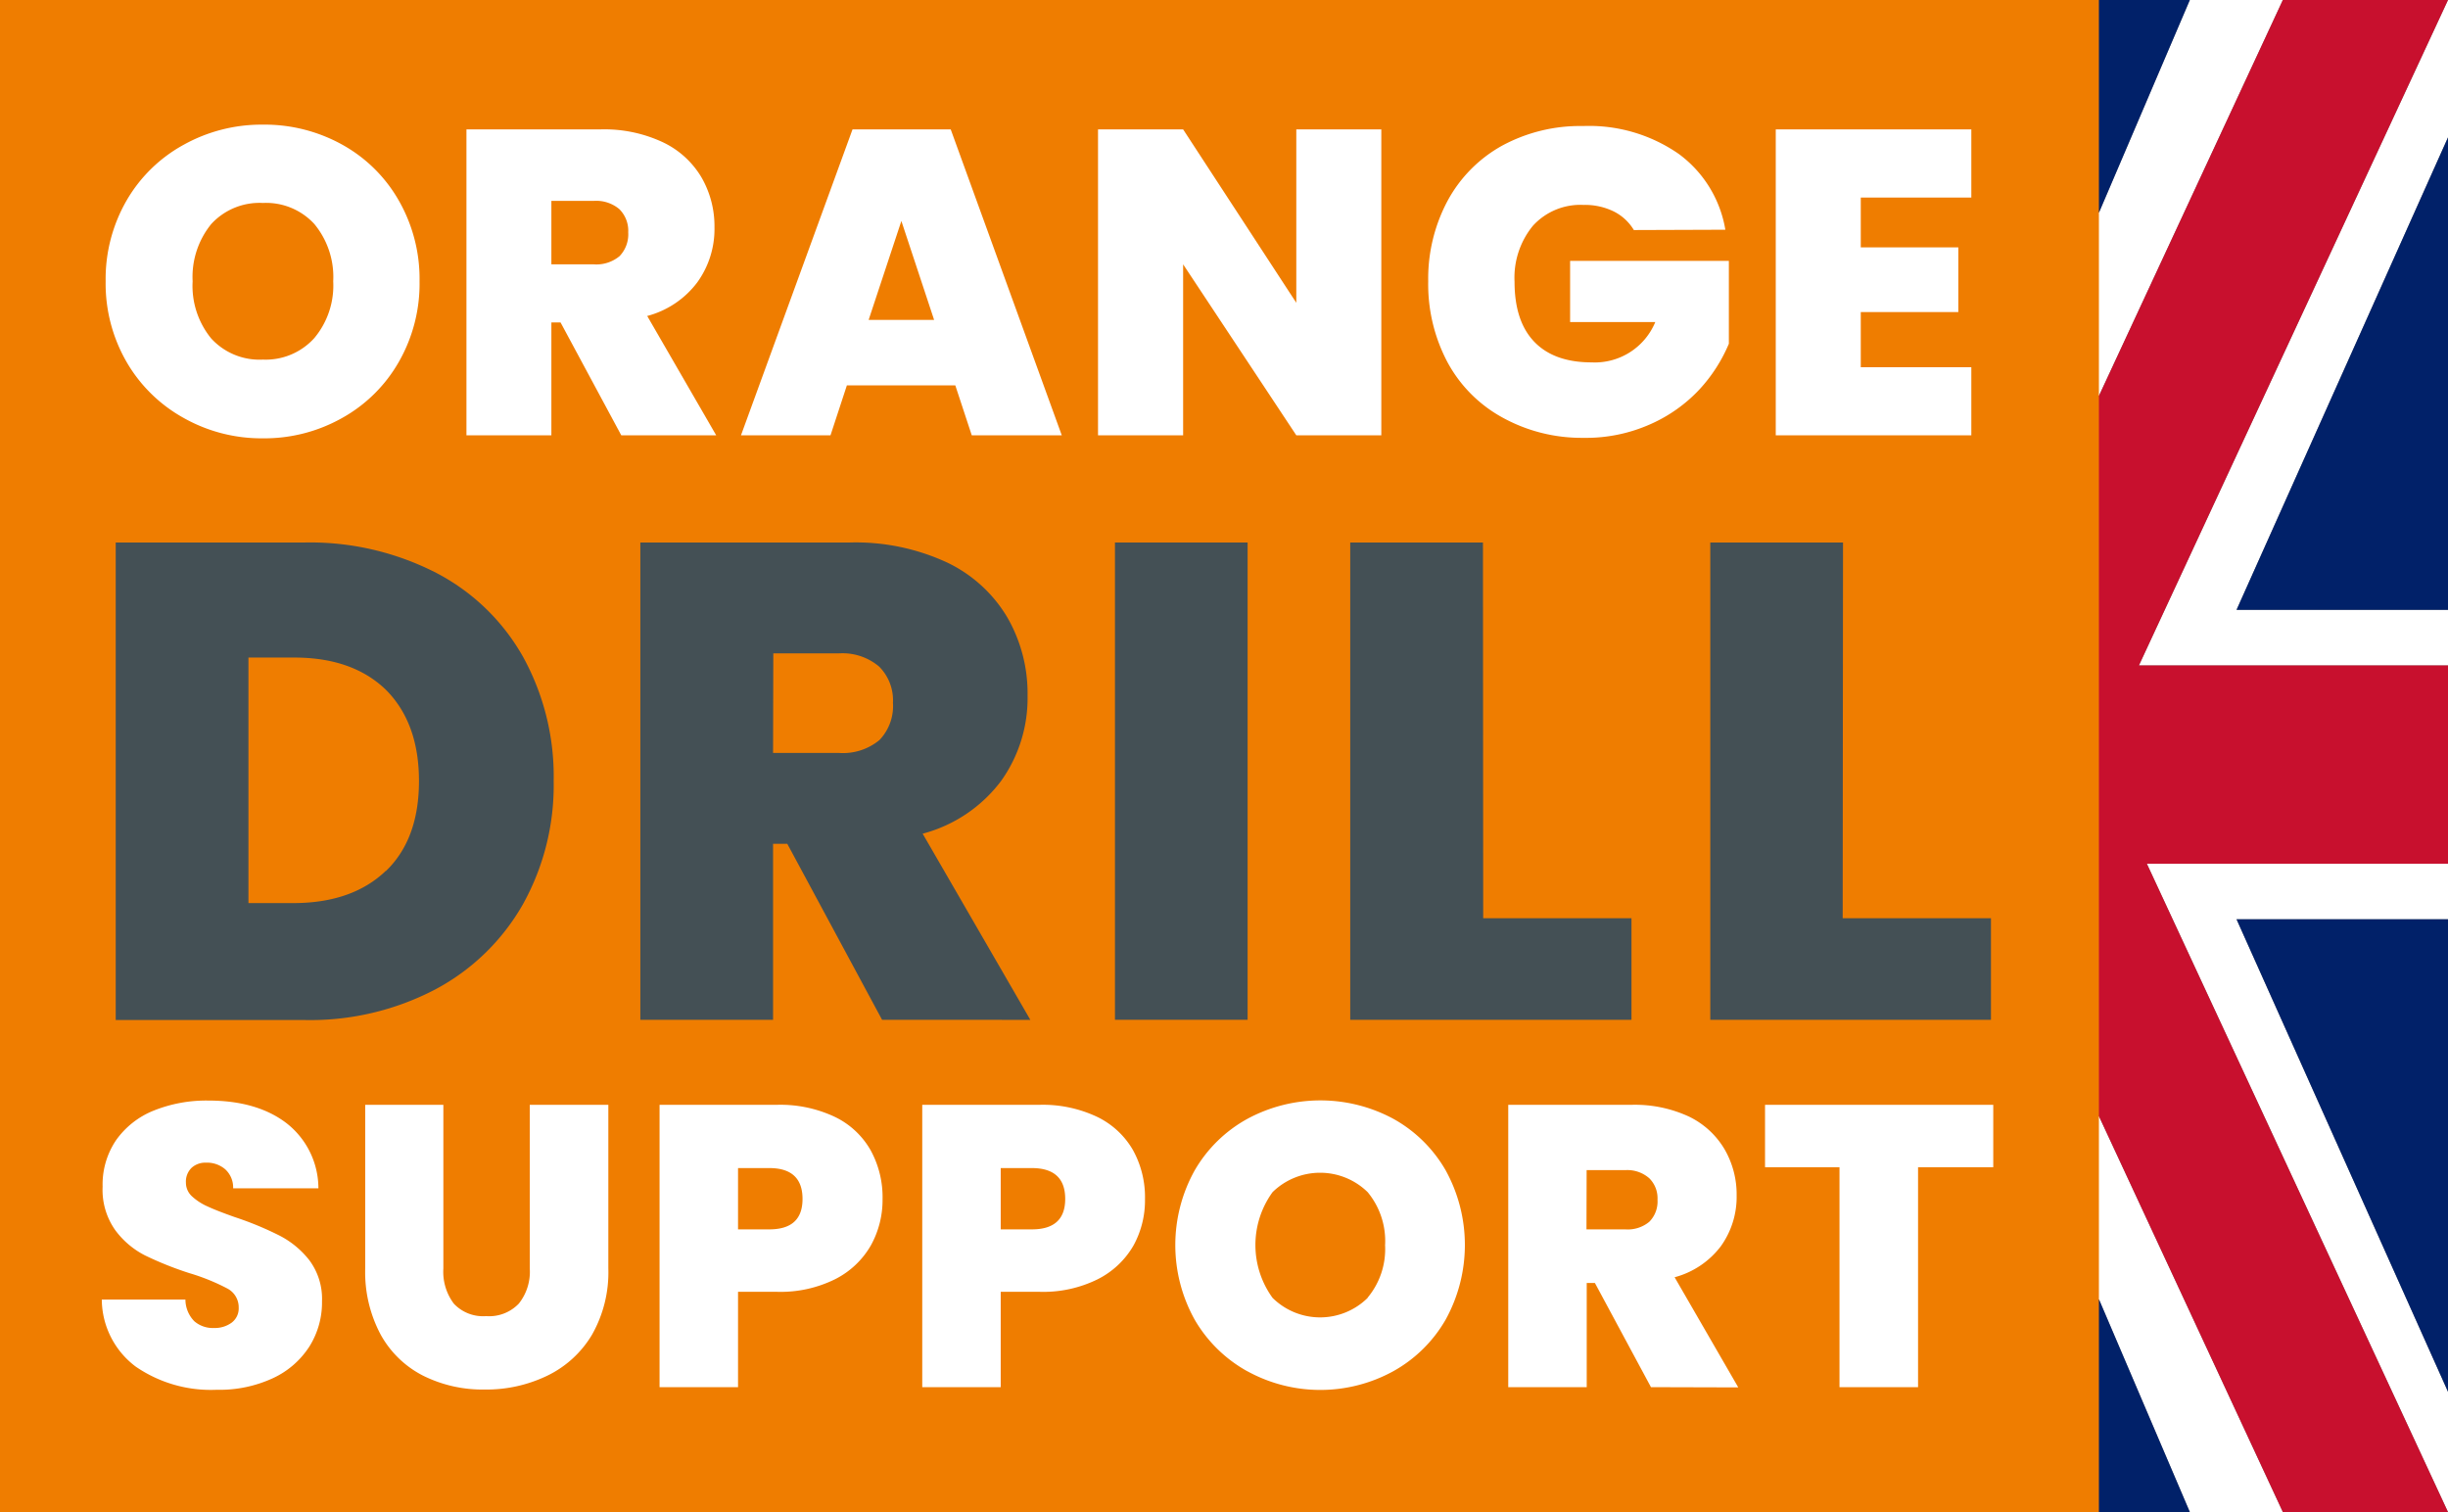
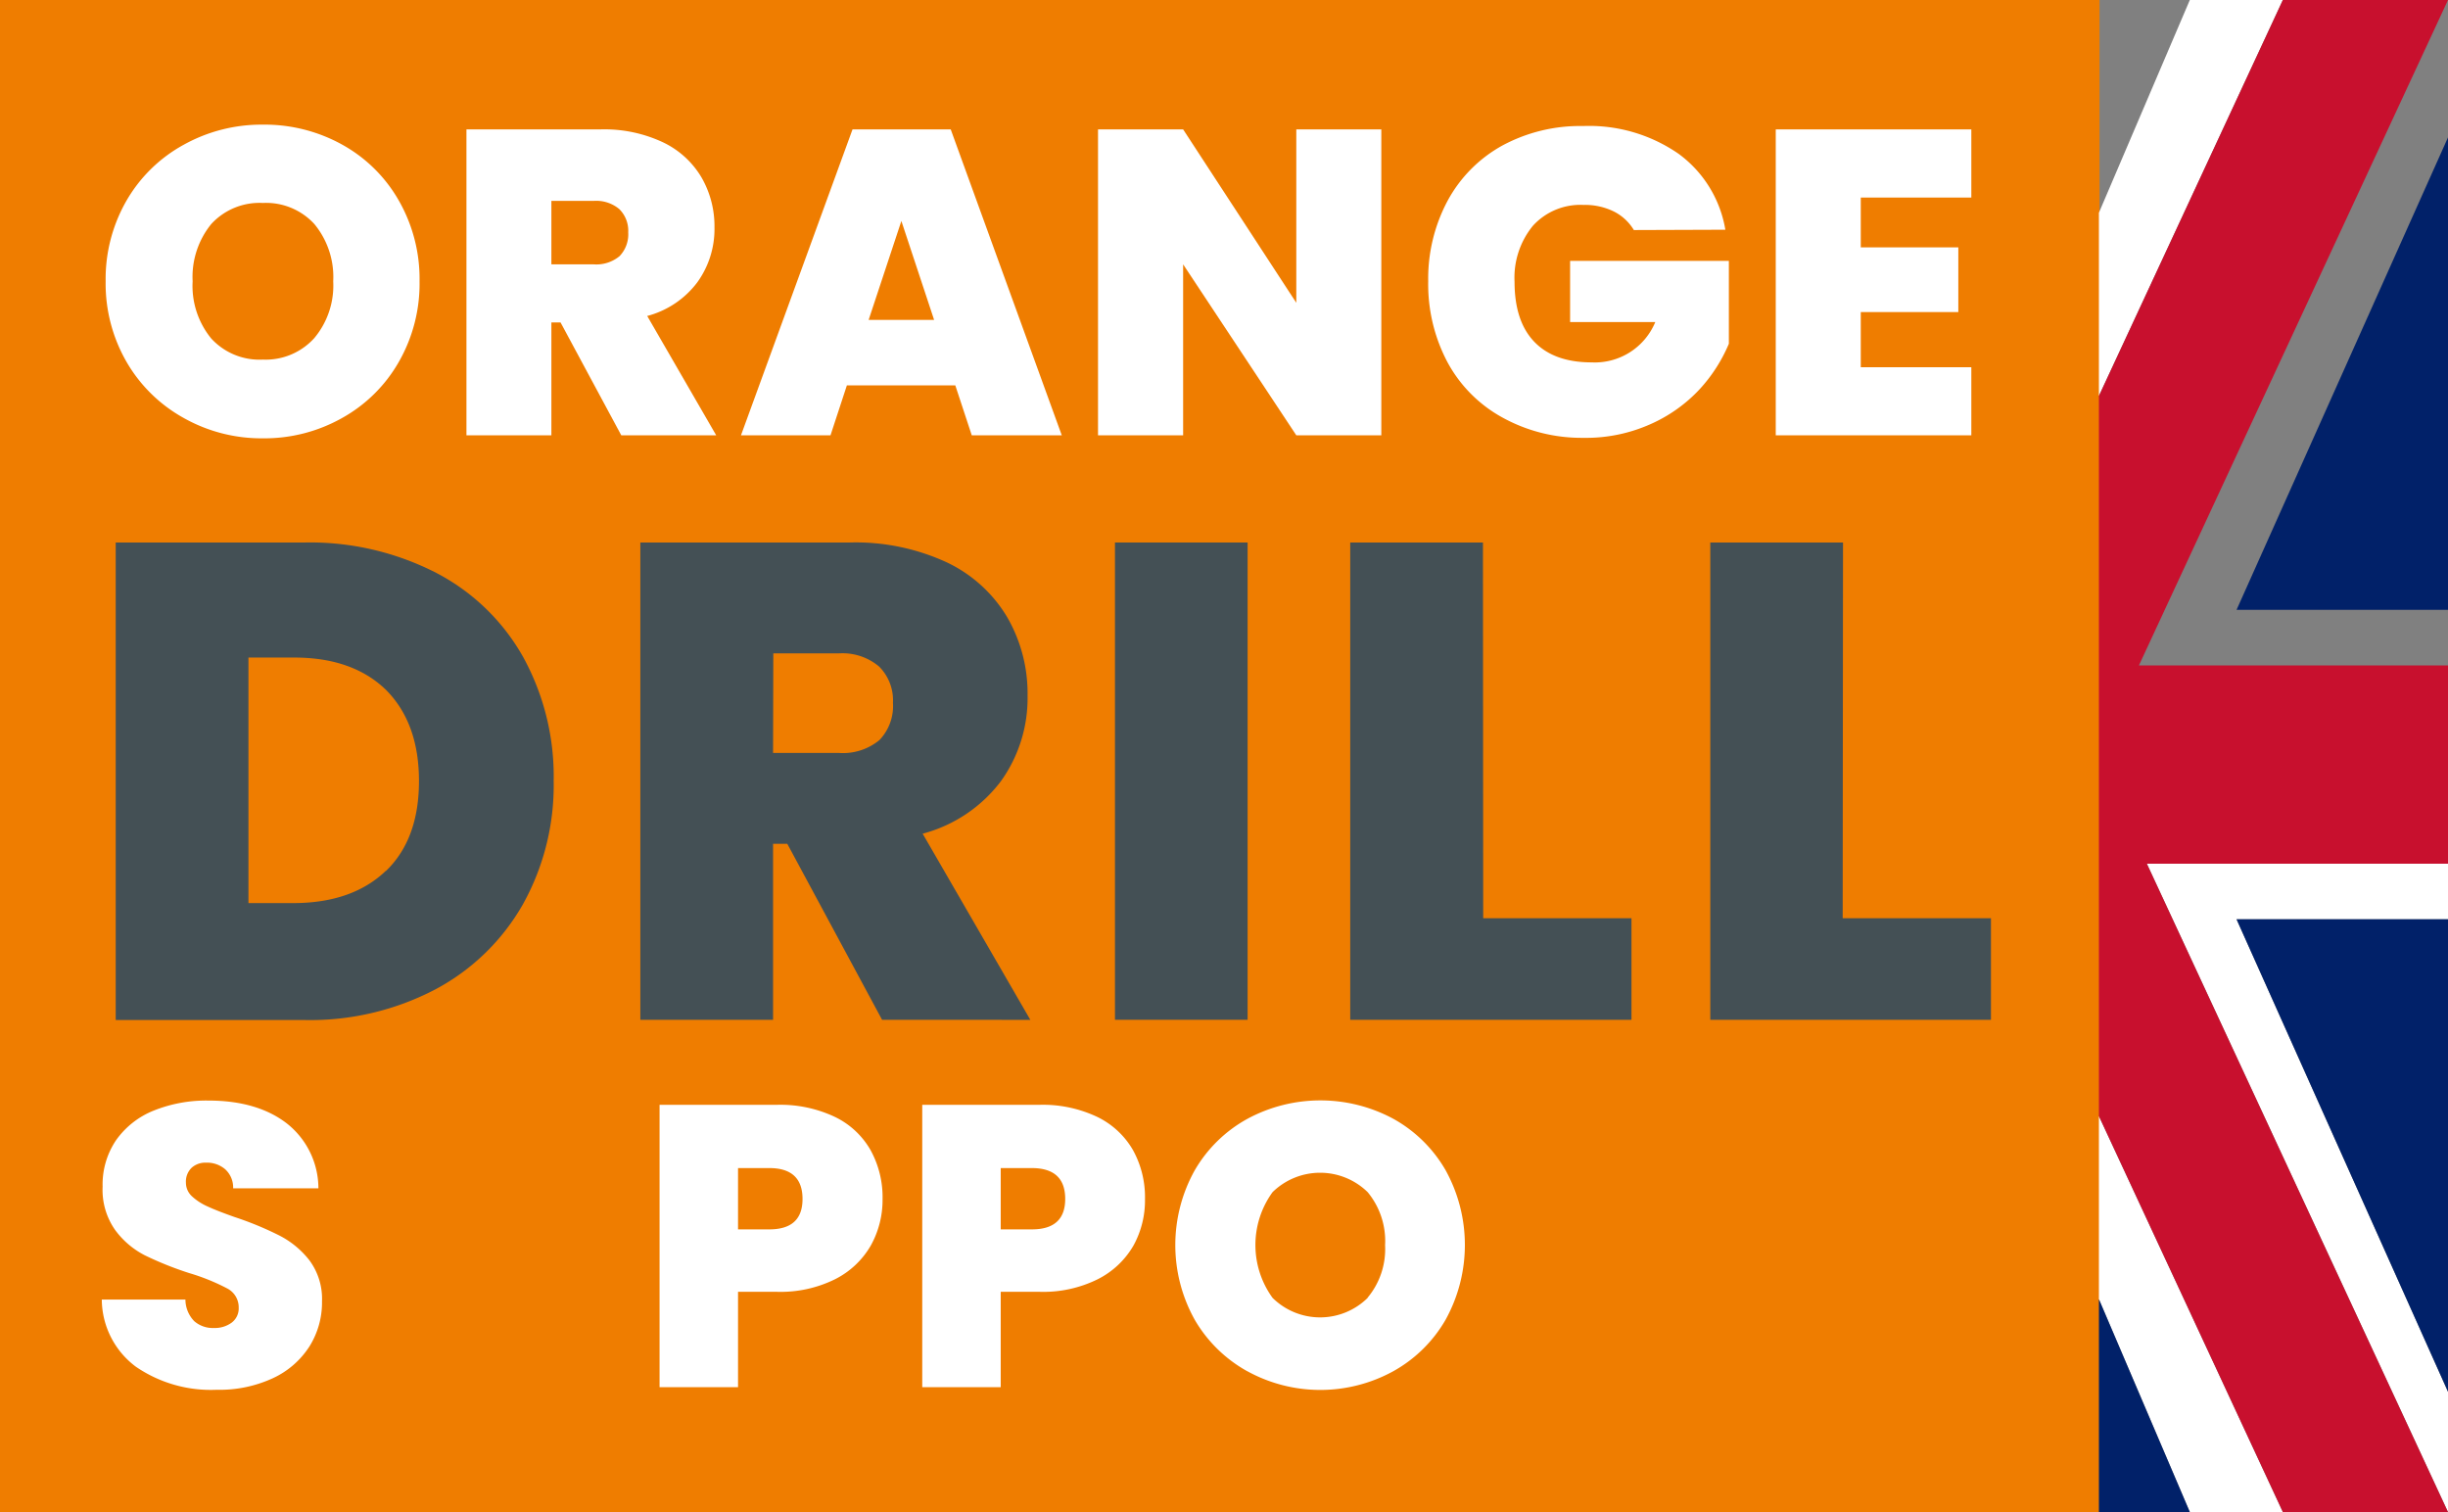
<svg xmlns="http://www.w3.org/2000/svg" viewBox="0 0 299.15 184.76">
  <rect x="0" y="0" width="299.15" height="184.76" fill="#808080" stroke="none" />
  <defs>
    <style>.cls-1{fill:#ef7d00;}.cls-2{fill:#fff;}.cls-3{fill:#c8102e;}.cls-4{fill:#012169;}.cls-5{fill:#445055;}</style>
  </defs>
  <g id="Layer_2" data-name="Layer 2">
    <g id="Layer_1-2" data-name="Layer 1">
      <rect class="cls-1" width="256.57" height="184.76" />
      <polygon class="cls-2" points="299.15 184.76 299.15 170.06 273.31 112.33 299.15 112.33 299.15 105.54 262.35 105.54 299.15 184.76" />
-       <polygon class="cls-2" points="261.38 81.31 299.15 81.31 299.15 74.52 273.31 74.52 299.15 16.79 299.15 0 261.38 81.31" />
      <polygon class="cls-2" points="256.49 48.38 278.97 0 267.6 0 256.49 26 256.49 48.38" />
      <polygon class="cls-2" points="256.49 158.75 267.6 184.76 278.97 184.76 256.49 136.38 256.49 158.75" />
      <polygon class="cls-3" points="299.15 0 278.97 0 256.49 48.38 256.49 81.31 256.49 91.83 256.49 92.93 256.49 105.54 256.49 136.38 278.97 184.76 299.15 184.76 262.35 105.54 299.15 105.54 299.15 81.31 261.38 81.31 299.15 0" />
-       <polygon class="cls-4" points="267.6 0 256.49 0 256.49 26 267.6 0" />
      <polygon class="cls-4" points="256.49 184.76 267.6 184.76 256.49 158.75 256.49 184.76" />
      <polygon class="cls-4" points="299.15 74.52 299.15 16.79 273.31 74.52 299.15 74.52" />
      <polygon class="cls-4" points="299.15 170.06 299.15 112.33 273.31 112.33 299.15 170.06" />
      <path class="cls-2" d="M22.48,51.09a18.31,18.31,0,0,1-7-6.84,19.15,19.15,0,0,1-2.57-9.88,19.19,19.19,0,0,1,2.57-9.89,18.09,18.09,0,0,1,7-6.81,19.55,19.55,0,0,1,9.65-2.44,19.53,19.53,0,0,1,9.68,2.44,17.94,17.94,0,0,1,6.91,6.81,19.27,19.27,0,0,1,2.55,9.89,19.24,19.24,0,0,1-2.55,9.88,18.09,18.09,0,0,1-6.94,6.84,19.33,19.33,0,0,1-9.65,2.47A19.36,19.36,0,0,1,22.48,51.09Zm15.93-9.78a10,10,0,0,0,2.31-6.94,10.15,10.15,0,0,0-2.31-7,8,8,0,0,0-6.28-2.57,8,8,0,0,0-6.31,2.57,10.23,10.23,0,0,0-2.28,7,10.14,10.14,0,0,0,2.28,7,8,8,0,0,0,6.31,2.57A8,8,0,0,0,38.41,41.31Z" />
      <path class="cls-2" d="M75.92,53.19,68.5,39.4H67.38V53.19H57V15.81H73.38A16.85,16.85,0,0,1,81,17.38a10.91,10.91,0,0,1,4.72,4.29,11.94,11.94,0,0,1,1.59,6.12,11.11,11.11,0,0,1-2.1,6.71,11.24,11.24,0,0,1-6.12,4.11l8.43,14.58ZM67.38,32.3h5.15a4.43,4.43,0,0,0,3.18-1,3.85,3.85,0,0,0,1.06-2.91,3.72,3.72,0,0,0-1.09-2.84,4.38,4.38,0,0,0-3.15-1H67.38Z" />
      <path class="cls-2" d="M116.74,47.09H103.49l-2,6.1H90.55l13.63-37.38h12l13.57,37.38h-11Zm-2.59-8-4-12.09-4,12.09Z" />
      <path class="cls-2" d="M168.8,53.19H158.41L144.58,32.3V53.19h-10.4V15.81h10.4L158.41,37V15.81H168.8Z" />
      <path class="cls-2" d="M199.66,28.11a6,6,0,0,0-2.47-2.28,8,8,0,0,0-3.68-.79,7.84,7.84,0,0,0-6.18,2.54,10,10,0,0,0-2.25,6.84c0,3.22.8,5.66,2.41,7.34s3.95,2.52,7,2.52a8,8,0,0,0,7.79-4.93H191.87V31.88h19.4V42a19.13,19.13,0,0,1-3.58,5.57,18.29,18.29,0,0,1-6,4.26,19.29,19.29,0,0,1-8.22,1.67A20,20,0,0,1,183.57,51a16.77,16.77,0,0,1-6.68-6.73,20.34,20.34,0,0,1-2.36-9.89,20.19,20.19,0,0,1,2.36-9.83,16.85,16.85,0,0,1,6.65-6.74,20,20,0,0,1,9.91-2.41,19.19,19.19,0,0,1,11.67,3.39,14.43,14.43,0,0,1,5.72,9.28Z" />
      <path class="cls-2" d="M227.39,24.14v6.09h11.92v7.9H227.39v6.74H240.9v8.32H217V15.81H240.9v8.33Z" />
      <path class="cls-5" d="M53.31,70a25.87,25.87,0,0,1,10.63,10.3,30.28,30.28,0,0,1,3.72,15.14,29.9,29.9,0,0,1-3.76,15.06,26.73,26.73,0,0,1-10.67,10.38,32.93,32.93,0,0,1-16,3.76H14.14V66.29H37.22A33.75,33.75,0,0,1,53.31,70Zm-6.16,36.44q4.05-3.89,4.05-11T47.15,84.28c-2.7-2.61-6.43-3.93-11.17-3.93H30.36v30H36Q43.09,110.3,47.15,106.41Z" />
      <path class="cls-5" d="M107.79,124.61l-11.58-21.5H94.47v21.5H78.25V66.29h25.57a26.53,26.53,0,0,1,11.91,2.44,17.1,17.1,0,0,1,7.36,6.7A18.59,18.59,0,0,1,125.57,85a17.39,17.39,0,0,1-3.26,10.46,17.61,17.61,0,0,1-9.56,6.41l13.16,22.75ZM94.47,92h8a7,7,0,0,0,5-1.57,6,6,0,0,0,1.65-4.55,5.82,5.82,0,0,0-1.69-4.43,6.92,6.92,0,0,0-4.93-1.61h-8Z" />
      <path class="cls-5" d="M152.46,66.29v58.32H136.25V66.29Z" />
      <path class="cls-5" d="M181.25,112.2h18.12v12.41H165V66.29h16.22Z" />
      <path class="cls-5" d="M225.18,112.2H243.3v12.41H209V66.29h16.22Z" />
      <path class="cls-2" d="M16.6,167a10.32,10.32,0,0,1-4.16-8.2H22.66a3.81,3.81,0,0,0,1.08,2.64,3.44,3.44,0,0,0,2.4.83,3.47,3.47,0,0,0,2.18-.66,2.18,2.18,0,0,0,.85-1.83,2.59,2.59,0,0,0-1.42-2.35,25.53,25.53,0,0,0-4.6-1.86,41.1,41.1,0,0,1-5.45-2.18,10.38,10.38,0,0,1-3.62-3.08A8.52,8.52,0,0,1,12.54,145a9.66,9.66,0,0,1,1.66-5.7,10.34,10.34,0,0,1,4.6-3.6,17.25,17.25,0,0,1,6.65-1.22q6,0,9.62,2.81a10.11,10.11,0,0,1,3.84,7.91H28.49a3,3,0,0,0-1-2.35,3.41,3.41,0,0,0-2.32-.78,2.48,2.48,0,0,0-1.76.63,2.35,2.35,0,0,0-.69,1.81,2.26,2.26,0,0,0,.76,1.69,6.92,6.92,0,0,0,1.89,1.22c.75.35,1.85.78,3.32,1.3a39.88,39.88,0,0,1,5.41,2.23A11,11,0,0,1,37.81,154a7.9,7.9,0,0,1,1.54,5,10.12,10.12,0,0,1-1.54,5.53,10.57,10.57,0,0,1-4.45,3.87,15.51,15.51,0,0,1-6.88,1.42A16.2,16.2,0,0,1,16.6,167Z" />
-       <path class="cls-2" d="M54.18,135v20a6.47,6.47,0,0,0,1.29,4.31,4.91,4.91,0,0,0,3.94,1.51,5,5,0,0,0,4-1.54A6.26,6.26,0,0,0,64.74,155V135h9.6v20a15.45,15.45,0,0,1-2,8.1,12.88,12.88,0,0,1-5.46,5,17.11,17.11,0,0,1-7.65,1.69,16.26,16.26,0,0,1-7.52-1.69,12.28,12.28,0,0,1-5.18-5A16.18,16.18,0,0,1,44.63,155V135Z" />
      <path class="cls-2" d="M106.41,152.2a10.46,10.46,0,0,1-4.36,4.11,15,15,0,0,1-7.11,1.54H90.19V169.5H80.6V135H94.94a15.58,15.58,0,0,1,7.07,1.47,10,10,0,0,1,4.37,4.06,11.9,11.9,0,0,1,1.47,6A11.44,11.44,0,0,1,106.41,152.2Zm-8.34-5.7c0-2.51-1.36-3.77-4.06-3.77H90.19v7.49H94C96.71,150.22,98.07,149,98.07,146.5Z" />
      <path class="cls-2" d="M138.51,152.2a10.46,10.46,0,0,1-4.36,4.11,15,15,0,0,1-7.12,1.54h-4.74V169.5H112.7V135H127a15.53,15.53,0,0,1,7.07,1.47,10.11,10.11,0,0,1,4.38,4.06,11.9,11.9,0,0,1,1.47,6A11.44,11.44,0,0,1,138.51,152.2Zm-8.34-5.7q0-3.76-4.07-3.77h-3.81v7.49h3.81Q130.17,150.22,130.17,146.5Z" />
      <path class="cls-2" d="M152.43,167.56a16.89,16.89,0,0,1-6.44-6.31A18.75,18.75,0,0,1,146,143a16.77,16.77,0,0,1,6.44-6.29,18.79,18.79,0,0,1,17.83,0,16.71,16.71,0,0,1,6.39,6.29,18.89,18.89,0,0,1,0,18.25,16.74,16.74,0,0,1-6.41,6.31,18.53,18.53,0,0,1-17.81,0Zm14.7-9a9.26,9.26,0,0,0,2.13-6.4,9.37,9.37,0,0,0-2.13-6.49,8.31,8.31,0,0,0-11.62,0,11,11,0,0,0,0,12.92,8.27,8.27,0,0,0,11.62,0Z" />
-       <path class="cls-2" d="M201.75,169.5l-6.85-12.73h-1V169.5h-9.59V135H199.4a15.71,15.71,0,0,1,7,1.44,10.19,10.19,0,0,1,4.35,4,11,11,0,0,1,1.47,5.65,10.33,10.33,0,0,1-1.93,6.19,10.46,10.46,0,0,1-5.65,3.79l7.78,13.46Zm-7.88-19.28h4.75a4.11,4.11,0,0,0,2.93-.93,3.51,3.51,0,0,0,1-2.69,3.43,3.43,0,0,0-1-2.62,4.05,4.05,0,0,0-2.91-1h-4.75Z" />
-       <path class="cls-2" d="M243.58,135v7.63h-9.19V169.5h-9.6V142.63h-9.1V135Z" />
    </g>
  </g>
</svg>